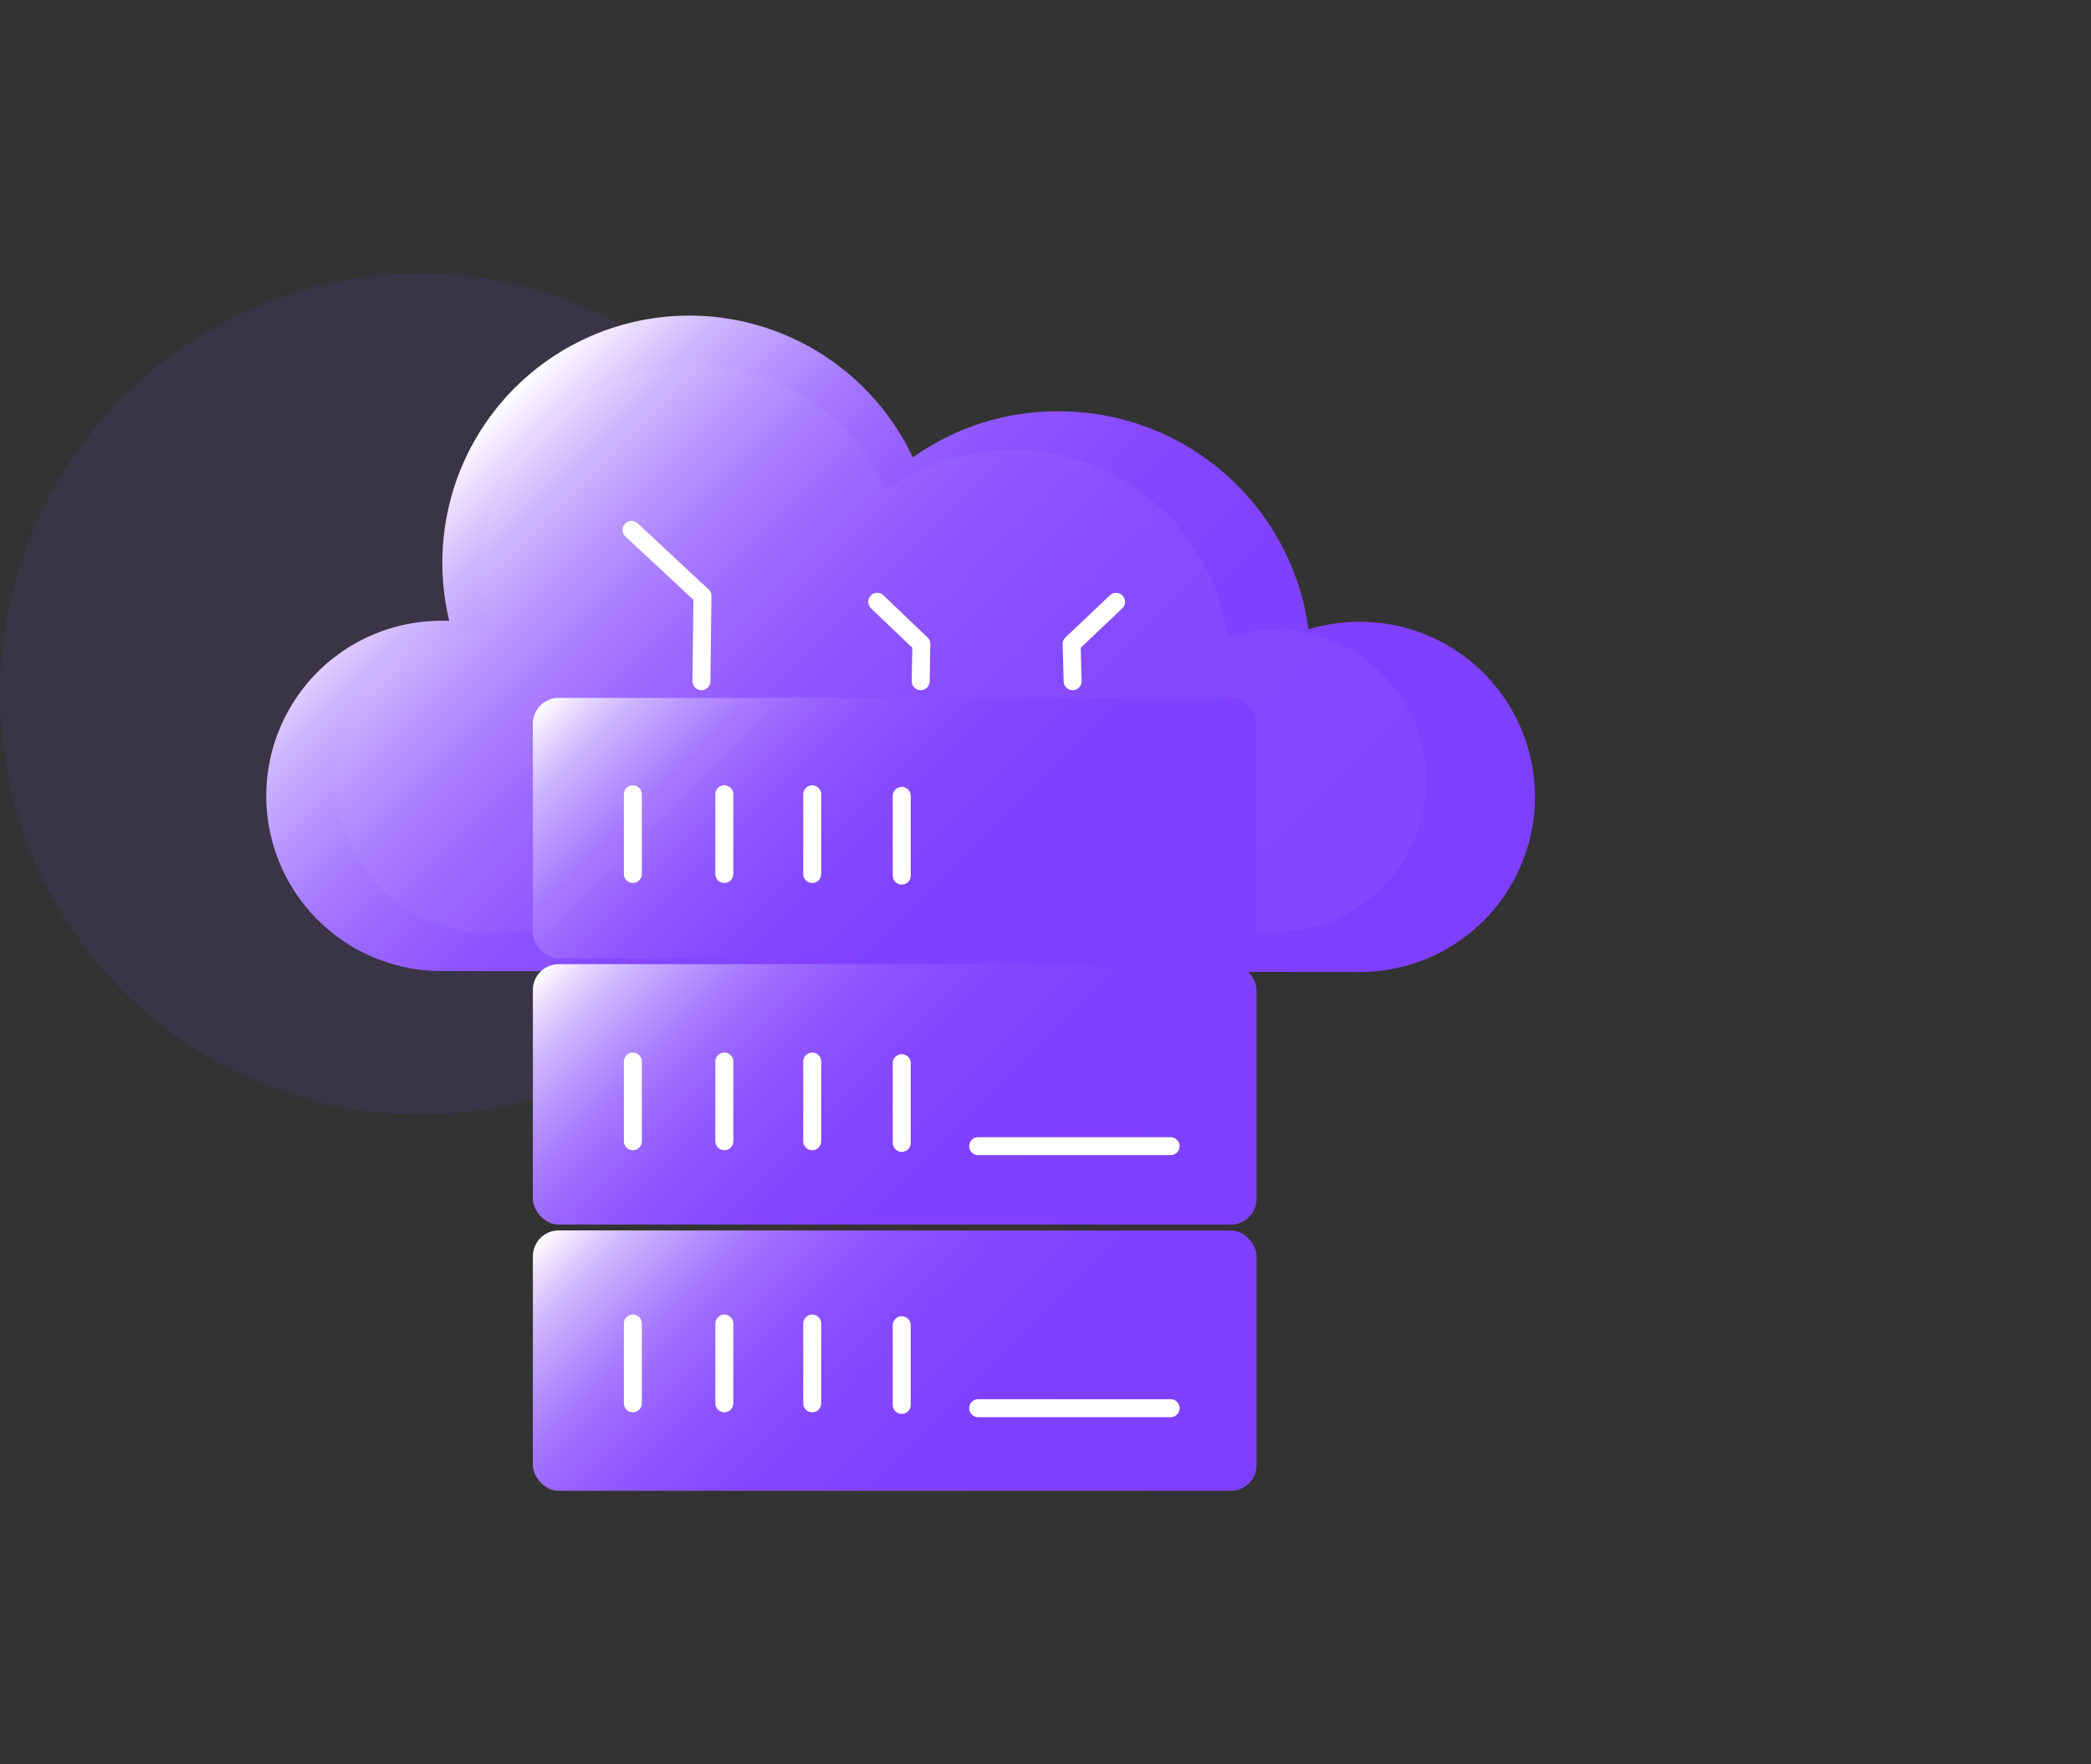
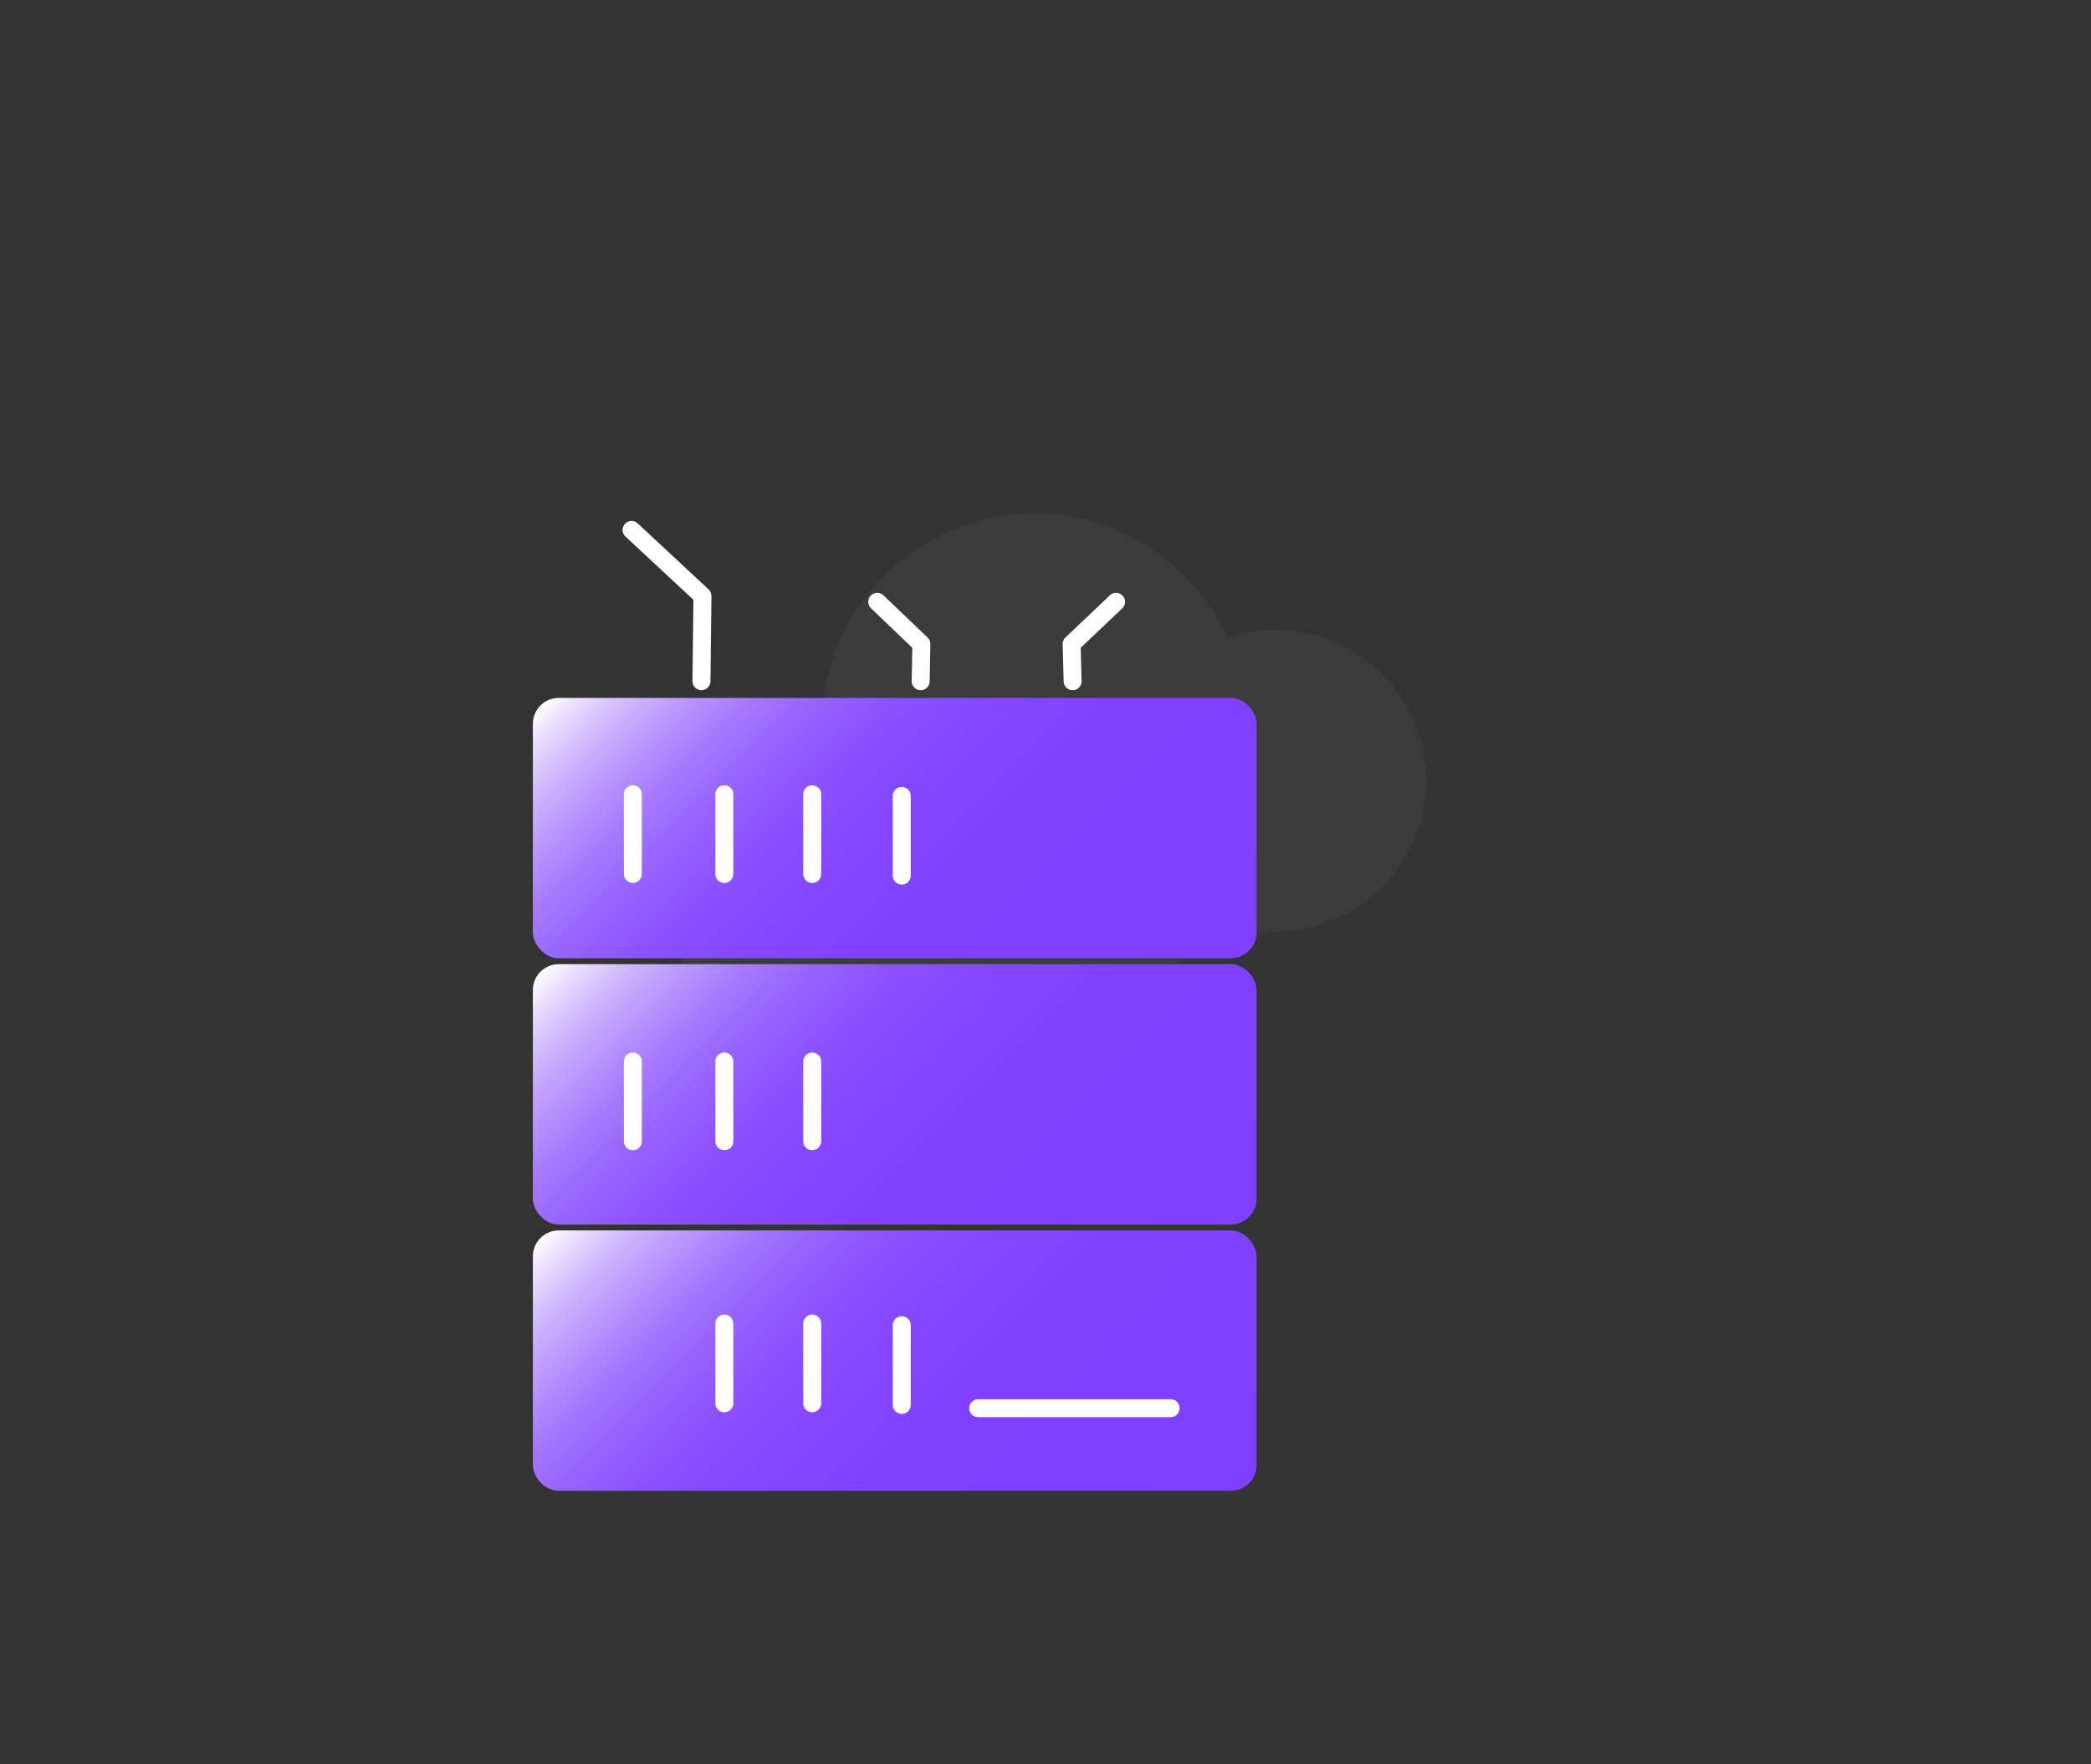
<svg xmlns="http://www.w3.org/2000/svg" xmlns:xlink="http://www.w3.org/1999/xlink" id="图层_1" data-name="图层 1" viewBox="0 0 64 54">
  <rect x="0" y="0" width="64" height="54" fill="#333333" stroke="none" />
  <defs>
    <style>.cls-1{fill:#7f3fff;opacity:0.1;}.cls-2{fill:url(#未命名的渐变_12);}.cls-3{fill:#fff;opacity:0.04;}.cls-4{fill:url(#未命名的渐变_12-2);}.cls-5{fill:url(#未命名的渐变_12-3);}.cls-6{fill:url(#未命名的渐变_12-4);}.cls-7{fill:none;stroke:#fff;stroke-linecap:round;stroke-linejoin:round;stroke-width:0.55px;}</style>
    <linearGradient id="未命名的渐变_12" x1="38.38" y1="35.2" x2="15.42" y2="12.24" gradientUnits="userSpaceOnUse">
      <stop offset="0" stop-color="#7f3fff" />
      <stop offset="0.39" stop-color="#8041ff" />
      <stop offset="0.54" stop-color="#8548ff" />
      <stop offset="0.64" stop-color="#8d53ff" />
      <stop offset="0.72" stop-color="#9864ff" />
      <stop offset="0.79" stop-color="#a77aff" />
      <stop offset="0.85" stop-color="#b996ff" />
      <stop offset="0.91" stop-color="#ceb6ff" />
      <stop offset="0.96" stop-color="#e7daff" />
      <stop offset="1" stop-color="#fff" />
    </linearGradient>
    <linearGradient id="未命名的渐变_12-2" x1="34.68" y1="32.65" x2="20.08" y2="18.05" xlink:href="#未命名的渐变_12" />
    <linearGradient id="未命名的渐变_12-3" x1="34.68" y1="40.8" x2="20.08" y2="26.2" xlink:href="#未命名的渐变_12" />
    <linearGradient id="未命名的渐变_12-4" x1="34.68" y1="48.95" x2="20.08" y2="34.35" xlink:href="#未命名的渐变_12" />
  </defs>
  <title>灾难恢复</title>
-   <circle class="cls-1" cx="12.87" cy="21.24" r="12.87" />
-   <path class="cls-2" d="M41.62,29.75a5.36,5.36,0,0,0,0-10.72,5.47,5.47,0,0,0-1.57.23,7.7,7.7,0,0,0-7.63-6.67A7.63,7.63,0,0,0,27.94,14a7.56,7.56,0,0,0-14.4,3.22A7.48,7.48,0,0,0,13.75,19h-.24a5.36,5.36,0,0,0,0,10.72" />
-   <path class="cls-3" d="M38.92,28.51a4.62,4.62,0,1,0-1.35-9A6.64,6.64,0,0,0,27.13,15a6.5,6.5,0,0,0-12.21,4.31h-.21a4.62,4.62,0,0,0,0,9.23" />
+   <path class="cls-3" d="M38.92,28.51a4.62,4.62,0,1,0-1.35-9a6.5,6.5,0,0,0-12.21,4.31h-.21a4.62,4.62,0,0,0,0,9.23" />
  <rect class="cls-4" x="16.31" y="21.36" width="22.15" height="7.97" rx="0.79" />
  <rect class="cls-5" x="16.31" y="29.51" width="22.15" height="7.97" rx="0.79" />
  <rect class="cls-6" x="16.31" y="37.66" width="22.15" height="7.97" rx="0.79" />
  <line class="cls-7" x1="19.37" y1="24.31" x2="19.37" y2="26.75" />
  <line class="cls-7" x1="22.17" y1="24.31" x2="22.17" y2="26.75" />
  <line class="cls-7" x1="24.86" y1="24.31" x2="24.86" y2="26.75" />
  <line class="cls-7" x1="27.6" y1="24.36" x2="27.6" y2="26.8" />
  <line class="cls-7" x1="19.37" y1="32.49" x2="19.37" y2="34.93" />
  <line class="cls-7" x1="22.17" y1="32.49" x2="22.17" y2="34.93" />
  <line class="cls-7" x1="24.86" y1="32.49" x2="24.86" y2="34.93" />
-   <line class="cls-7" x1="27.6" y1="32.54" x2="27.6" y2="34.98" />
-   <line class="cls-7" x1="19.37" y1="40.51" x2="19.37" y2="42.95" />
  <line class="cls-7" x1="22.17" y1="40.51" x2="22.17" y2="42.95" />
  <line class="cls-7" x1="24.86" y1="40.51" x2="24.86" y2="42.95" />
  <line class="cls-7" x1="27.6" y1="40.56" x2="27.6" y2="43" />
-   <line class="cls-7" x1="29.94" y1="35.08" x2="35.83" y2="35.08" />
  <line class="cls-7" x1="29.94" y1="43.1" x2="35.83" y2="43.1" />
  <polyline class="cls-7" points="32.83 20.85 32.8 19.71 34.16 18.42" />
  <polyline class="cls-7" points="28.18 20.85 28.2 19.71 26.85 18.42" />
  <polyline class="cls-7" points="21.47 20.85 21.5 18.24 19.33 16.22" />
</svg>